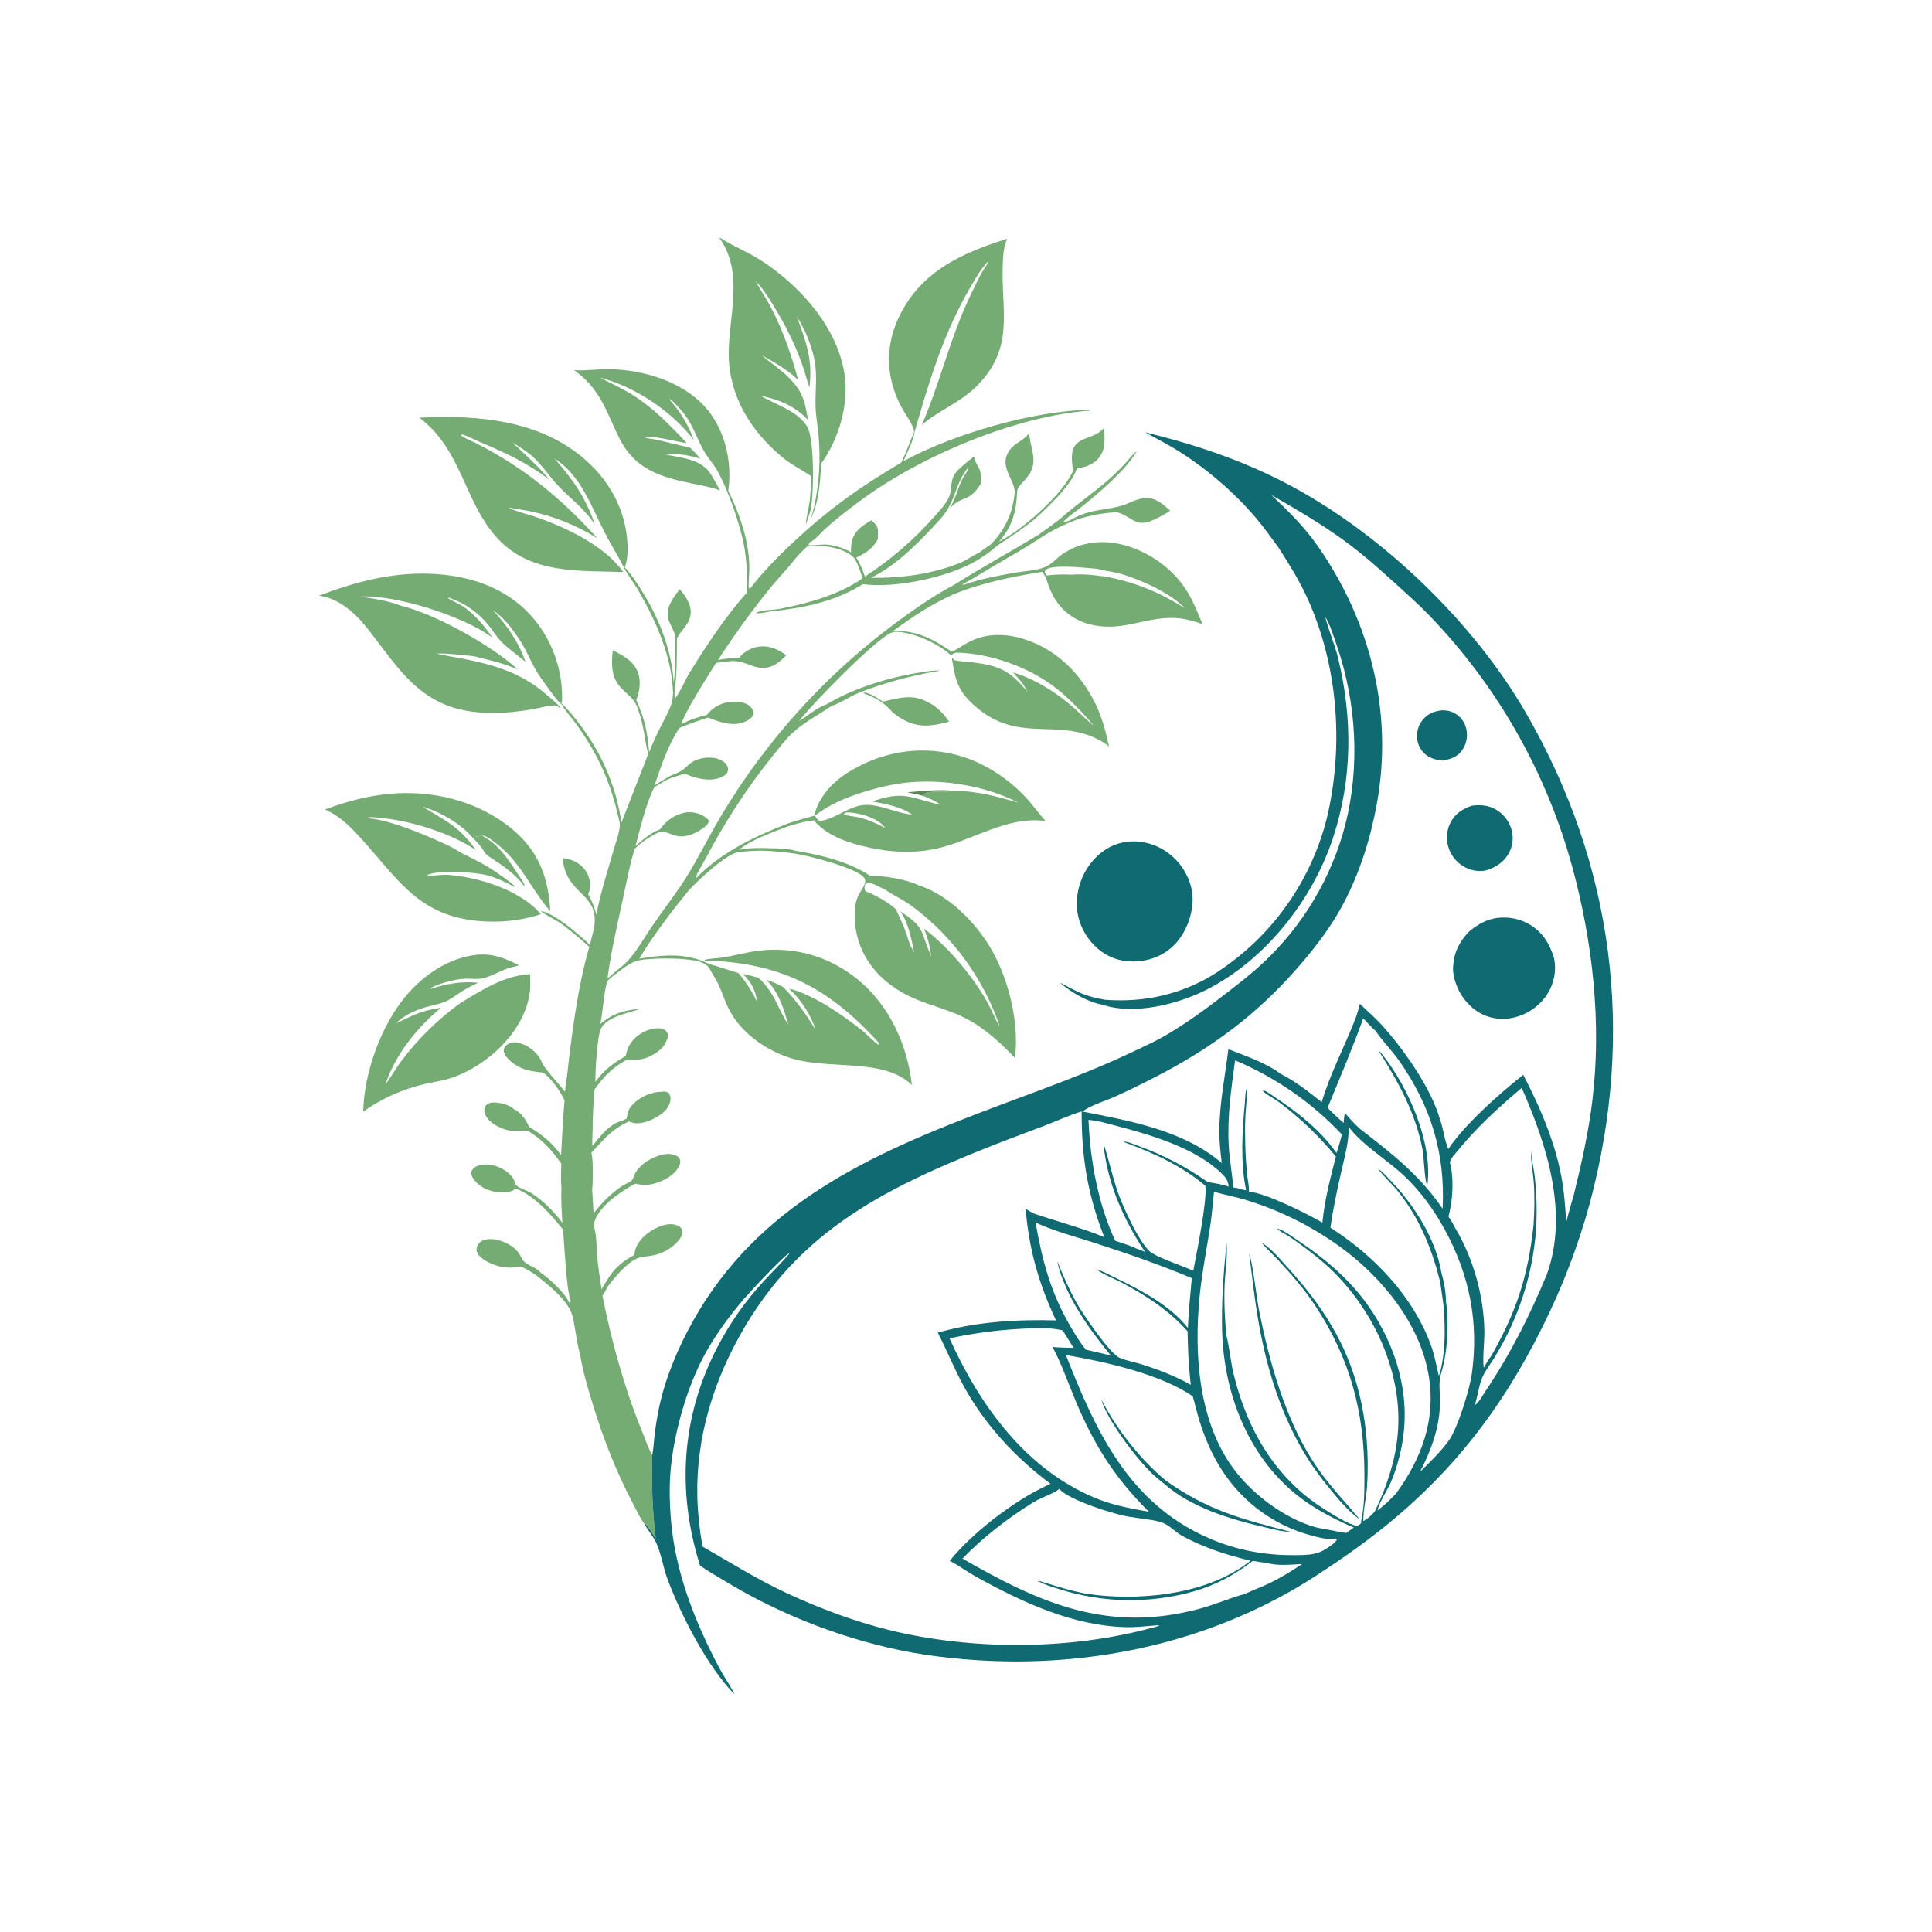
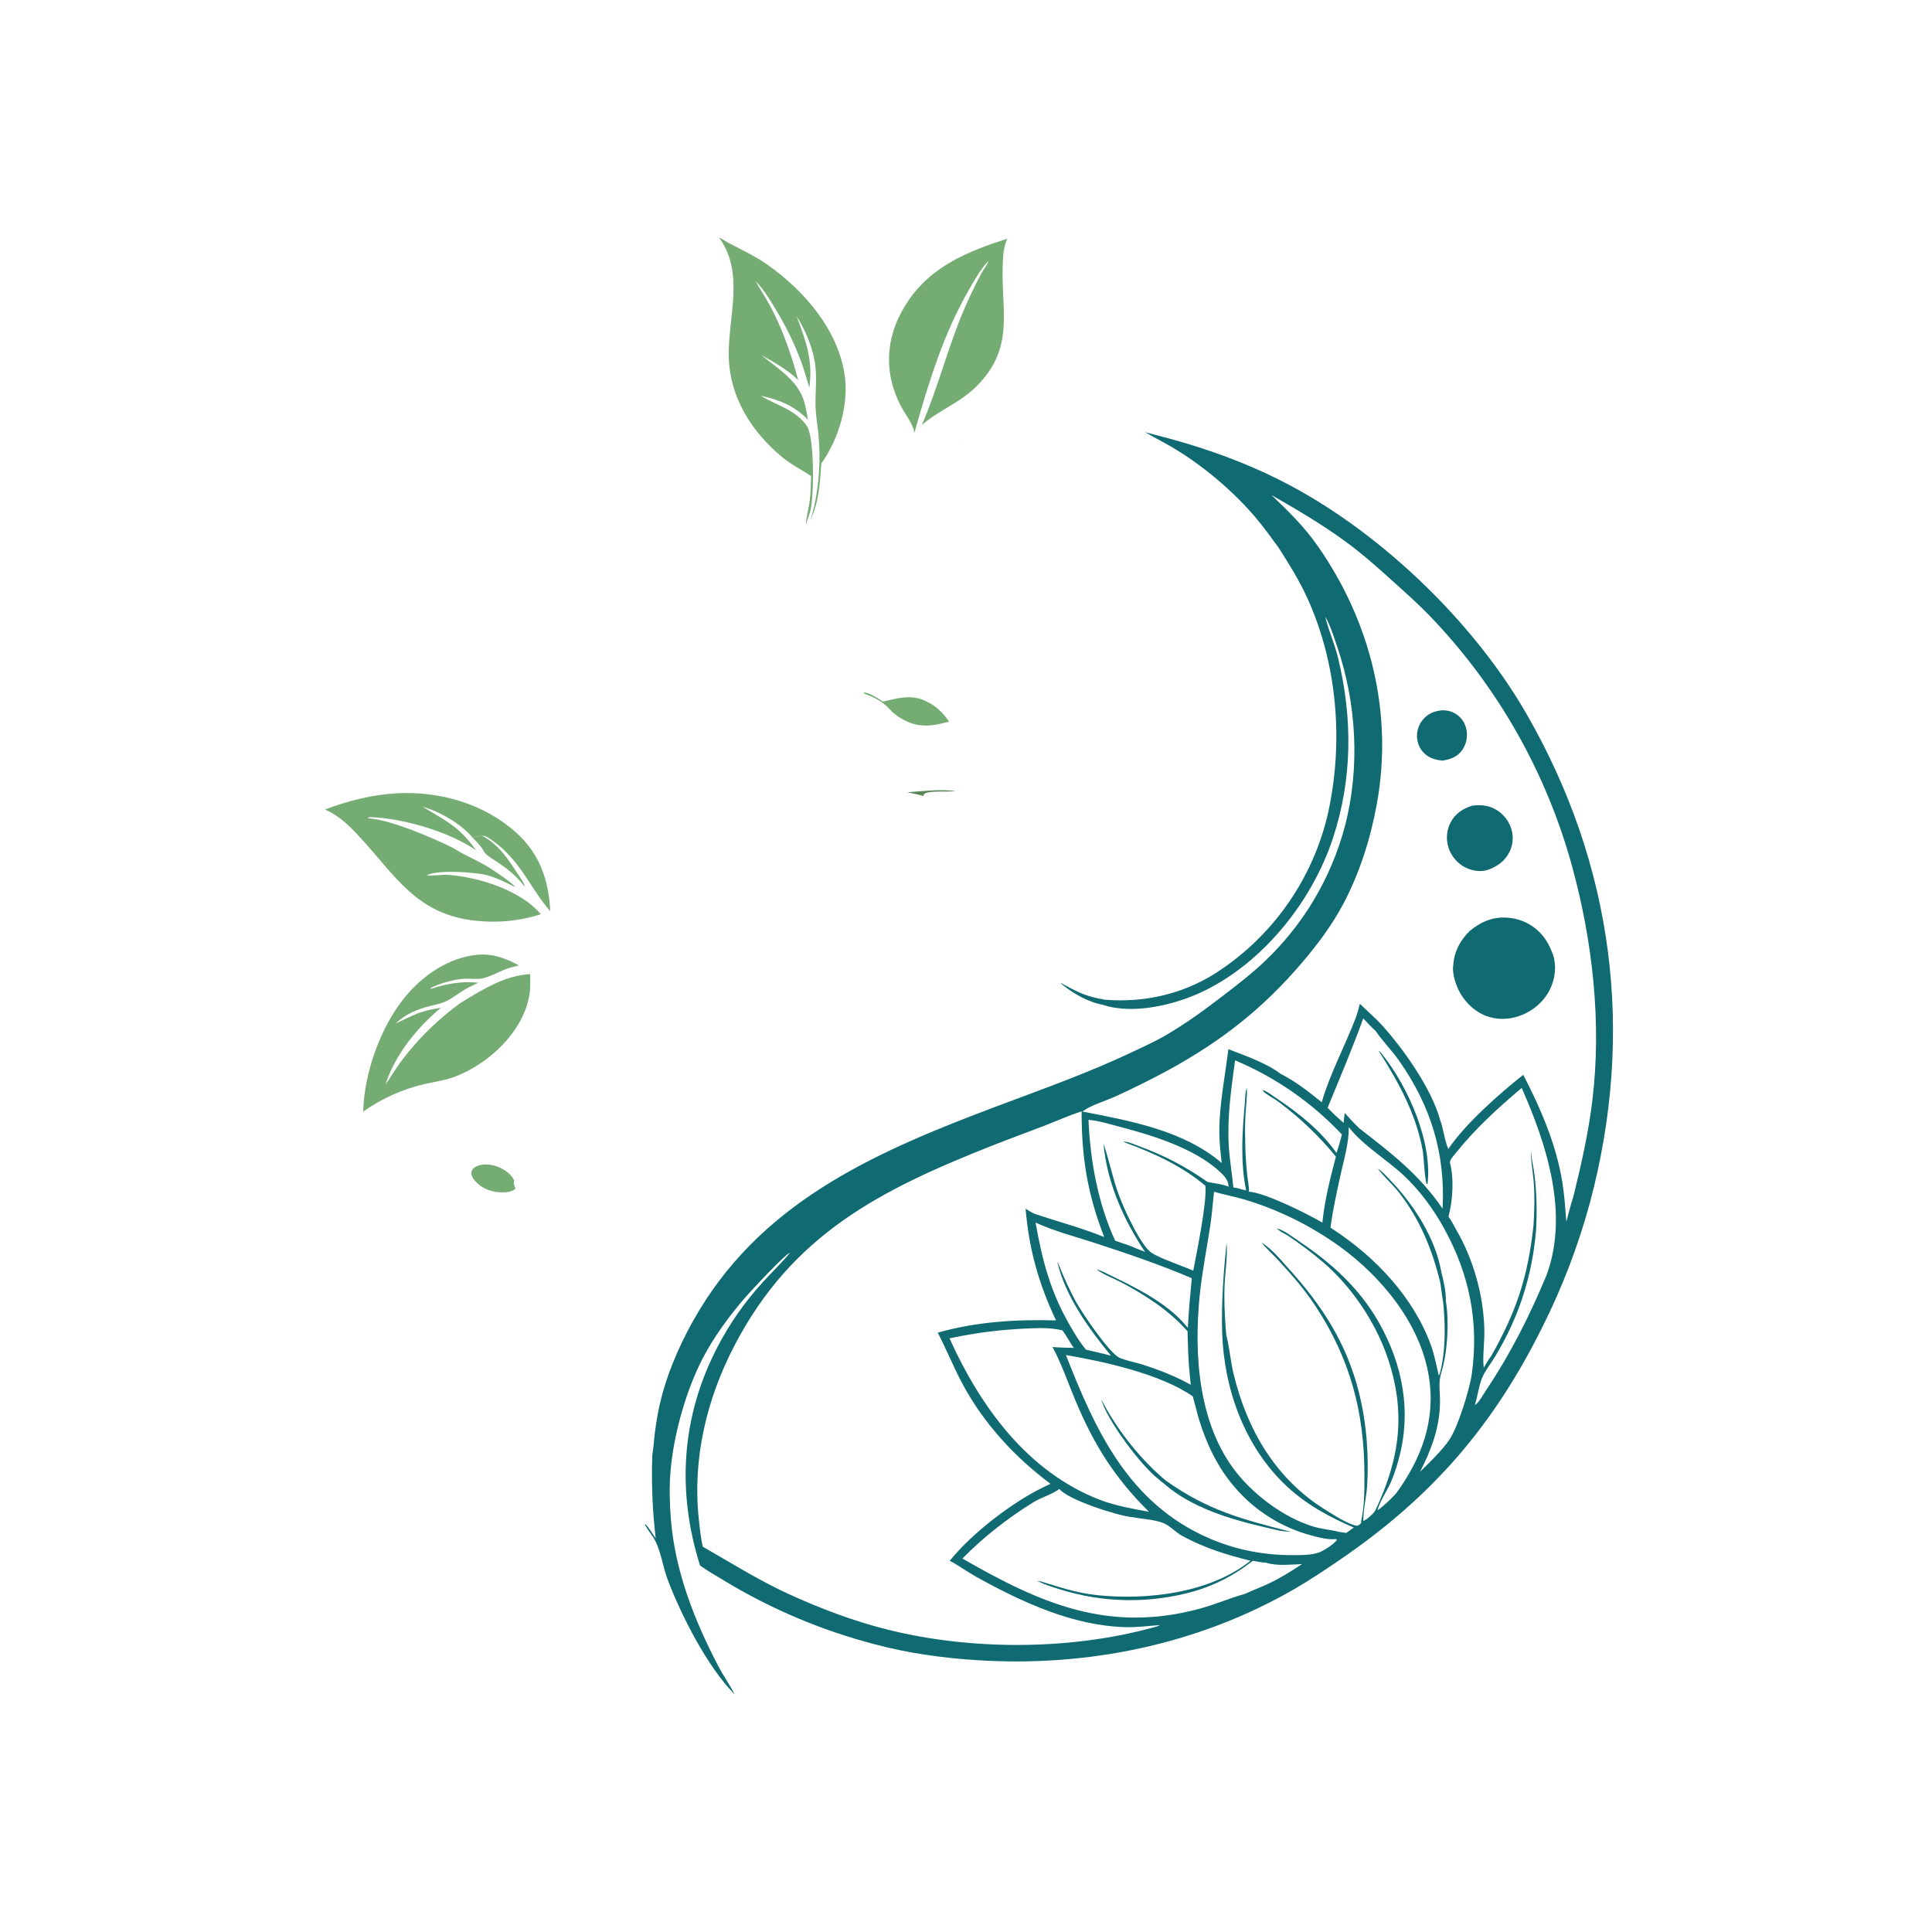
<svg xmlns="http://www.w3.org/2000/svg" version="1.1" id="Layer_1" x="0px" y="0px" viewBox="0 0 7500 7500" style="enable-background:new 0 0 7500 7500;" xml:space="preserve">
  <rect style="fill:#FFFFFF;" width="7500" height="7500" />
  <g>
    <path style="fill:#75AC74;" d="M1836.032,3253.13c12.128,12.093,24.661,25.253,34.678,39.167c5.67,7.87,8.985,17.034,16.298,23.688   c12.514,11.387,28.854,20.468,42.874,29.963c41.522,28.124,74.011,53.337,104.525,93.222l2.871,0.38   c-5.925-17.728-19.174-34.458-29.411-50.187c-36.451-56.035-74.77-113.89-136.505-144.826c-6.4,1.643-11.672,2.432-18.279,2.752   C1845.533,3247.662,1842.278,3249.031,1836.032,3253.13z" />
    <path style="fill:#75AC74;" d="M3684.347,2801.417c-65.299,17.733-118.617,25.74-180.358-9.193   c-15.835-9.015-35.348-21.766-46.972-35.763l-6.524-6.702c-25.206-26.274-55.276-42.406-89.319-54.801   c-5.219-1.898-5.457-2.017-9.608-6.346c19.928-2.847,59.368,24.079,76.093,34.933c60.139-13.582,113.873-30.603,172.41,1.364   C3634.35,2740.27,3663.826,2770.458,3684.347,2801.417z" />
    <path style="fill:#0B5D70;" d="M3725.863,1716.187c-0.178,1.127-1.067,2.254-2.373,3.499L3725.863,1716.187z" />
    <path style="fill:#0B5D70;" d="M3723.49,1719.687l-0.949,1.364h-0.771C3722.423,1720.635,3722.957,1720.161,3723.49,1719.687z" />
-     <path style="fill:#0F6A72;" d="M4575.104,3649.353c-36.535,46.676-89.319,74.669-147.916,81.49   c-57.945,6.702-113.28-6.346-159.125-42.939c-47.922-38.254-80.956-96.139-86.769-157.464   c-6.228-65.181,15.301-133.979,56.936-184.272c37.187-44.6,85.108-73.78,143.705-79.058c58.419-5.279,118.558,14.649,163.336,52.31   c22.419,18.86,42.999,42.405,56.284,68.679c3.381,5.99,6.524,12.04,9.371,18.326c2.847,6.227,5.397,12.633,7.591,19.098   c2.254,6.524,4.151,13.107,5.753,19.809c1.542,6.643,2.847,13.404,3.796,20.224   C4636.014,3528.008,4613.714,3600.008,4575.104,3649.353z" />
    <g>
-       <path style="fill:#75AC74;" d="M4608.198,2295.455c-55.632-89.971-152.958-158.235-255.739-182.315    c-72.771-17.022-151.89-9.549-216.121,30.307l-3.024,1.72c-26.333,15.301-47.15,43.295-74.314,55.216    c-32.798,14.471-78.88,15.954-114.466,22.063c-68.798,11.862-137.715,24.495-203.666,48.04l-5.041-2.194    c41.042-21.114,79.83-46.558,119.685-69.806c64.943-37.958,131.191-75.144,193.524-117.194    c43.77-26.926,87.006-47.684,134.927-65.595c49.404-15.183,96.496-24.316,148.153-27.282c30.484,2.728,56.758,30.9,85.82,39.262    c37.72,10.794,90.327-25.088,122.294-42.939l0.652-4.271c-27.697-24.554-55.928-49.641-95.605-47.21    c-34.933,2.135-63.816,22.893-96.852,31.493c-61.266,15.954-108.831,13.048-169.623,41.398    c-16.666,8.896-33.509,19.749-52.785,21.173c20.402-23.012,50.412-41.457,74.433-61.029    c68.739-56.165,167.606-138.308,212.562-214.46c-16.903,11.624-31.078,32.264-45.252,47.388    c-19.097,20.817-39.203,40.567-60.257,59.368c-60.732,54.149-129.471,99.342-189.492,153.669    c-28.29,22.004-57.173,43.177-86.531,63.638c-108.95,66.011-221.34,127.158-328.926,195.244    c-70.577,36.593-138.901,84.278-203.428,130.716c-17.615,12.811-35.111,25.8-52.429,39.085    c-17.318,13.226-34.518,26.689-51.48,40.33c-16.962,13.7-33.806,27.579-50.412,41.694c-16.606,14.115-33.094,28.409-49.345,42.939    c-16.25,14.53-32.323,29.239-48.218,44.185c-15.895,14.886-31.612,30.01-47.091,45.371    c-15.539,15.302-30.841,30.841-45.905,46.557c-15.124,15.717-30.07,31.612-44.778,47.744    c-14.709,16.072-29.18,32.382-43.473,48.811c-14.293,16.488-28.35,33.154-42.228,49.938    c-13.878,16.844-27.519,33.806-40.982,51.006c-13.404,17.199-26.63,34.518-39.618,52.013    c-13.048,17.496-25.799,35.17-38.373,53.022c-12.514,17.792-24.85,35.823-36.949,53.971    c-12.099,18.148-23.902,36.415-35.585,54.861c-11.625,18.445-23.012,37.009-34.162,55.75    c-46.202,77.339-85.345,158.71-133.207,235.159c-40.923,65.417-89.734,126.979-133.267,190.796    c-30.129,44.185-57.411,94.004-93.352,133.682c-19.631,21.647-44.896,37.78-65.892,57.944c-3.973,3.499-8.066,6.88-12.099,10.26    l-1.661-2.017c13.344-99.105,35.941-197.142,57.174-294.823c14.768-68.027,27.519-138.841,48.218-205.386    c29.891-28.587,61.918-49.344,99.283-66.722c20.343-1.008,48.514,15.242,70.221,18.208c34.814,4.745,73.958-14.234,101.24-35.229    c9.489-7.295,14.886-12.751,16.488-24.791c-2.372-4.982-4.27-7.295-8.777-10.676c-22.004-16.784-51.836-25.681-79.177-21.707    c-36.297,5.219-73.305,28.29-95.012,57.885c-2.55,3.559-3.915,6.05-7.71,8.422c-0.712,0.474-1.483,0.712-2.254,1.127    c-36,13.878-62.63,38.551-91.454,63.282c16.844-62.927,43.236-174.545,74.076-229.465l48.752-28.706    c22.004-9.489,45.015-15.954,67.968-22.834c7.176,2.906,14.471,5.694,21.766,8.362c38.491,14.057,87.48,22.36,125.556,3.084    c9.252-4.626,18.504-12.633,20.758-23.189c1.661-8.066-0.533-14.827-4.567-21.707c-8.778-14.945-28.883-23.664-45.074-26.926    c-30.129-6.05-70.103,0-94.894,19.097c-12.336,9.549-23.071,21.767-36.356,30.07c-17.911,11.15-39.025,15.657-57.114,27.697    l-47.091,29.239c25.562-74.611,52.904-157.524,96.614-223.357c36.475-15.479,73.483-27.994,111.144-40.271    c24.495,9.015,48.93,18.919,74.788,22.952c30.425,4.685,61.978,1.602,87.006-17.555c9.905-7.591,14.353-12.692,16.132-25.147    c-3.44-10.379-7.948-18.741-16.606-25.799c-19.513-15.954-52.073-17.615-76.33-15.064c-36.712,3.914-67.731,22.241-90.209,50.887    c-35.822,8.125-64.765,17.793-97.385,34.992c4.744-35.052,107.526-195.244,133.8-237.591c21.114-3.084,42.524-5.042,63.757-7.414    c5.1,0.297,10.201,0.712,15.361,1.068c35.111,2.431,65.002,25.74,101.477,25.74c40.033,0.059,66.07-21.944,92.166-49.226    c-31.375-21.885-62.274-37.602-101.774-33.747c-32.145,3.144-60.85,18.327-80.956,43.533c-13.404,0.237-26.452,0.356-39.737,2.432    c-14.175,1.246-28.291,3.915-42.347,6.109c62.689-96.91,130.301-190.262,202.836-279.996c30.9-37.958,65.951-72.594,95.487-111.56    c15.124-16.962,30.188-33.154,47.032-48.396c22.893-1.364,45.371-3.559,68.264-1.186c38.788,3.974,91.751,17.259,117.135,48.752    c14.115,24.969,21.826,48.158,29.951,75.5c-88.073,62.748-215.35,98.689-320.86,118.439c-29.18,5.516-67.197,3.144-93.648,15.895    c0.889,0.296,1.779,0.712,2.728,0.89c14.294,2.906,41.398-5.1,57.174-6.821c128.403-13.641,245.36-37.364,356.386-105.866    c126.683,18.563,357.987-30.307,463.2-105.451c22.478-13.522,42.109-30.426,62.333-47.091    c48.87-31.255,95.487-62.986,140.739-99.283c53.141-48.989,140.146-128.818,164.107-196.312c23.13-4.686,43.295-8.956,63.342-22.3    c20.165-11.743,32.976-32.145,39.974-54.03c6.406-27.282,3.915-54.564,2.432-82.32c-0.593,0.712-1.245,1.423-1.898,2.135    c-46.498,52.666-129.293,23.308-122.947,124.904c1.008,14.056,2.194,28.112,3.559,42.168    c-31.196,65.002-96.733,128.344-150.407,176.384c-42.761,36.179-86.828,70.518-136.528,96.792    c52.666-61.088,67.256-116.719,70.696-195.659c1.127-20.936,32.086-41.872,42.762-61.088c6.346-3.796,9.43-14.234,12.099-20.758    c22.122-46.201-6.702-96.969-8.007-144.594c-20.461,29.536-55.038,37.483-75.737,65.951    c-13.641,19.691-19.394,37.365-15.065,61.266c6.168,33.865,30.604,64.765,34.577,97.622    c-5.575,81.253-36.594,151.059-94.479,208.648c-14.946,10.32-31.137,20.283-44.778,32.205    c-24.435,9.667-45.905,27.045-70.399,37.127c-109.188,45.134-231.126,60.792-348.616,59.368    c91.691-45.371,167.547-119.151,236.879-193.109c23.427-24.969,49.108-50.828,65.418-81.194    c31.374-58.359,30.722-97.681,75.796-154.617c-0.118,12.988-16.369,31.849-22.478,43.888    c-19.453,38.432-27.223,80.126-50.827,116.542c3.38-3.499,6.821-6.821,10.201-10.201c38.847-38.432,70.756-16.844,111.797-87.777    c1.839-27.46,1.067-45.786-13.107-69.865l-1.898-3.322c-5.694-10.201-9.015-18.563-10.972-30.069    c-6.287,0-53.022,41.872-61.325,49.819c-40.152,38.314-18.326,73.305-40.033,113.576c-14.056,26.036-35.644,48.752-55.335,70.696    c-19.513,22.181-39.796,43.651-60.791,64.409c-21.055,20.758-42.702,40.804-65.121,60.08    c-22.359,19.275-45.371,37.78-69.035,55.454c-23.665,17.733-47.862,34.636-72.653,50.649    c-8.896-25.918-18.267-50.353-33.688-73.187c36.594-17.733,63.52-34.636,83.685-71.289c0.474-11.98,1.72-24.85,0.474-36.771    c-1.839-17.496-13.404-26.333-25.799-37.068c-17.199,10.438-35.466,21.114-49.582,35.526    c-25.858,26.392-29.299,53.437-29.239,88.607c-28.231-16.725-61.622-27.104-94.241-30.129    c-14.234-1.305-64.587,5.516-70.755,1.957l4.211-10.083c19.572-7.354,45.964-39.322,62.096-54.089    c40.686-37.127,85.048-70.518,129.115-103.553c233.557-174.902,605.067-332.484,897.696-354.192v-2.728    c-215.528,1.839-534.786,94.894-723.625,198.981c13.048-34.162,36.831-75.619,42.109-111.026l-1.66-1.661    c-16.903,38.906-30.959,80.007-49.108,118.143c-163.455,95.843-292.866,188.72-430.344,319.496    c-42.821,39.44-120.219,118.38-153.076,165.827l-6.88,4.982c-5.219-10.676-1.661-28.943-1.898-41.22    c11.091-114.762-29.477-237.472-79.889-339.186c1.483-12.395,2.965-24.909,3.677-37.364    c5.812-101.062-25.029-212.503-93.649-288.359c-89.912-99.401-239.429-144.001-369.908-146.552    c-45.253-0.89-91.335,6.761-136.173,4.033c-0.889,0-1.779-0.119-2.728-0.178c98.452,69.332,122.531,153.135,171.876,256.332    c60.495,126.505,157.227,157.227,285.334,183.442c35.407,7.235,71.823,13.285,105.926,25.621l3.677,1.364    c-11.209-20.165-22.063-40.804-34.221-60.495c-39.144-63.342-112.568-63.816-177.985-79.355    c48.396-3.44,89.734,1.898,135.579,17.081c-11.802-15.776-25.977-29.298-39.796-43.177c-42.821-9.43-85.226-20.64-127.988-30.366    c-16.013-3.618-34.518-4.092-49.701-9.905c23.664-10.32,129.234,18.386,162.506,22.3l2.431,0.237    c-69.272-74.017-137.596-144.535-225.847-196.608c-36.119-21.351-74.313-37.839-111.144-57.589    c136.41,35.111,278.929,130.717,364.63,242.573c-20.936-55.513-45.193-98.215-82.914-143.764    c-3.084-3.677-12.277-11.803-10.616-16.073c14.946,11.031,27.341,25.266,39.796,38.966c47.803,52.785,58.241,99.283,90.09,158.769    c14.886,27.816,37.602,51.242,53.318,78.702c44.956,78.584,94.716,223.178,108.06,311.074c5.99,39.796,8.719,79.83,8.244,120.1    l-1.72,45.43c-82.736,94.301-152.008,198.625-218.197,304.847c-20.995,33.688-36.653,76.508-60.792,107.171l-0.356-25.681    c8.837-69.925,9.49-137.655,9.074-207.995c12.87-33.984,50.768-53.2,53.674-100.884c2.076-33.332-21.232-67.493-42.524-91.454    c-24.317,29.773-55.157,71.645-45.252,112.39c3.321,13.641,11.031,27.341,16.844,40.152c4.448,9.667,11.091,21.054,11.387,31.789    c0.059,1.898,0,3.855,0,5.812c-3.618,58.004,1.957,114.11-6.406,172.232c-7.829-131.25-60.791-259.535-131.665-368.959    c-17.615-27.282-35.407-55.098-58.36-78.288c10.913-28.112,11.743-62.037,10.379-91.869    c-5.753-125.141-65.18-237.412-157.524-320.741c-177.511-160.252-422.515-180.239-649.726-168.674    c167.488,127.87,172.707,328.214,303.66,469.132c128.522,138.426,314.692,124.311,487.221,129.768    c-73.78-104.68-230.118-177.214-349.743-216.951c-16.013-5.338-84.93-24.316-94.063-31.671c5.516-0.534,3.381-0.712,8.6,0.356    c24.02,4.804,48.336,7.058,72.297,12.099c11.624,2.432,23.189,5.1,34.696,8.007c11.506,2.965,22.952,6.109,34.34,9.549    c11.387,3.44,22.715,7.117,33.925,11.091c11.209,3.914,22.3,8.066,33.332,12.514s21.944,9.074,32.798,13.997    c10.794,4.923,21.529,10.082,32.086,15.42c10.616,5.397,21.114,11.032,31.433,16.844c10.32,5.872,20.58,11.921,30.663,18.208    c-109.068-120.396-228.753-226.855-367.714-311.548c-33.272-20.283-69.51-40.211-104.146-57.944    c-18.089-9.252-42.406-17.674-58.123-30.069c-0.593-0.475-1.186-1.068-1.779-1.602l-0.83,0.059l0.059-0.771    c0.237,0.237,0.534,0.475,0.771,0.712l4.685-0.475l1.364-2.372c23.724,7.829,47.447,20.995,70.696,30.781    c103.256,43.473,177.57,78.703,268.312,145.306c-44.837-53.793-94.301-97.148-144.891-144.832    c28.29,17.852,55.869,33.984,80.897,56.581c35.585,32.026,60.673,71.467,92.699,106.459    c50.294,54.979,105.629,91.217,147.56,156.338c-35.763-105.51-84.574-174.071-157.287-257.103    c103.079,66.01,142.104,184.094,195.007,286.876c23.842,46.438,51.717,90.683,75.5,137.477c0.356,0.712,0.712,1.423,1.067,2.194    c15.717,30.247,38.017,57.292,55.039,86.946c69.035,119.981,131.31,259.416,134.097,400.096    c-1.246,12.277-1.957,26.037-5.753,37.78c-10.083,31.374-28.053,61.8-42.821,91.217c-16.25,32.026-31.018,64.706-44.244,98.096    c-4.745-55.869-12.633-111.678-34.28-163.811c-4.923-13.107-9.549-26.214-15.717-38.788c13.7-34.874,19.869-75.975,4.804-111.56    c-17.792-41.872-57.648-62.452-96.198-81.312c-4.389,48.93-7.592,99.817,27.282,139.731    c32.323,37.127,60.376,45.964,74.373,99.698c19.631,54.149,22.003,108.357,36.119,162.98l-103.79,266.533    c-20.758-143.171-78.169-273.235-166.539-387.641c-20.283-26.274-41.219-52.725-65.833-75.144l-2.965-3.736l4.567-1.068    c0.356-7.769,0.474-15.479,0.415-23.249c-0.059-7.71-0.297-15.421-0.771-23.19c-0.415-7.71-1.067-15.42-1.898-23.13    c-0.771-7.651-1.779-15.361-2.965-23.012c-1.186-7.651-2.55-15.242-4.152-22.834c-1.542-7.532-3.262-15.124-5.219-22.597    c-1.898-7.473-4.033-14.946-6.346-22.3c-2.254-7.414-4.745-14.768-7.354-22.003c-2.669-7.295-5.516-14.471-8.481-21.588    c-3.025-7.177-6.168-14.234-9.549-21.173c-3.321-6.998-6.821-13.878-10.498-20.699c-3.677-6.821-7.532-13.522-11.565-20.165    c-3.974-6.583-8.125-13.107-12.455-19.512c-4.329-6.465-8.837-12.751-13.463-18.919c-4.626-6.227-9.43-12.277-14.353-18.267    c-4.923-5.99-9.964-11.802-15.183-17.555c-102.189-110.255-245.419-153.965-392.208-158.592    c-150.288-4.685-288.181,32.205-427.259,85.227c81.015,10.438,145.899,72.831,193.998,134.749    c115.355,148.509,196.905,288.596,401.698,315.641c77.813,10.32,156.634,3.559,233.617-9.667    c27.46-4.686,57.885-14.175,85.405-14.827c9.193-0.178,15.005,6.168,21.766,11.624l1.186-2.55    c-15.835-19.868-39.322-37.542-58.716-54.268c-96.91-83.447-205.445-113.813-328.154-137.774    c-30.959-5.99-63.52-10.083-93.945-18.267c49.226-1.364,94.834,6.05,143.468,10.083c65.655,16.369,107.823,25.147,171.343,51.539    c-102.782-93.53-319.081-215.172-453.889-247.317c-47.743-19.334-107.289-27.875-158.176-35.348    c135.995-9.074,403.655,76.449,513.732,159.184c-30.307-44.659-70.518-92.462-115.948-122.354    c-18.208-11.98-39.677-19.275-57.411-31.67c4.211-2.076,5.456-0.534,9.905,0.949c7.354,2.61,14.59,5.397,21.707,8.481    c7.176,3.143,14.175,6.465,21.055,10.023c6.939,3.559,13.7,7.414,20.343,11.447c6.583,4.093,13.107,8.363,19.394,12.87    c6.346,4.508,12.514,9.252,18.505,14.234c5.99,4.923,11.802,10.083,17.437,15.42c5.634,5.397,11.091,10.913,16.31,16.666    c5.219,5.753,10.26,11.684,15.064,17.792c15.717,19.987,29.595,42.406,47.151,60.792c28.053,29.298,63.757,52.429,94.3,79.236    c-24.791-75.203-71.645-142.222-125.497-199.574c42.702,27.875,73.898,70.459,101.892,112.449    c27.045,40.567,43.948,84.871,68.383,126.565c8.185,13.997,84.515,123.599,95.843,125.319    c13.997,26.274,34.992,47.15,52.547,70.992c23.012,31.374,44.719,64.646,64.35,98.215    c47.684,81.431,79.948,166.479,100.825,258.467c2.906,12.929,9.43,31.256,8.363,44.303c-2.432,30.485-16.429,65.833-24.791,95.606    c-23.19,82.202-51.006,165.768-66.248,249.808c-7.177-29.476-17.615-54.386-32.027-80.956    c10.794-20.224,9.608-41.516,3.084-63.223c-8.54-28.587-28.765-49.641-54.979-63.045c-15.064-7.71-31.256-10.438-47.684-13.582    c13.878,140.621,127.691,132.318,125.26,245.775c-0.653,30.722-12.929,62.037-18.979,92.047    c-33.094-33.569-143.349-128.641-189.906-130.894c22.775,18.148,49.997,29.002,73.839,45.312    c40.211,27.638,77.042,61.147,113.932,92.937c-44.363,149.814-69.035,343.753-86.413,500.209    c-3.44,20.758-6.168,41.338-8.125,62.274c-21.809-29.631-77.958-86.44-88.991-112.8c-0.001-0.023-0.003-0.046-0.004-0.07    c-12.467-31.072-38.26-55.567-68.614-69.273c-16.648-7.515-38.242-13.451-56.13-6.785c-9.198,3.428-19.524,11.714-22.792,21.274    c-3.422,10.035,1.156,20.705,6.897,28.848c21.997,31.214,62.583,52.394,99.615,58.479l1.72-4.193    c1.835-0.392,3.594-0.548,5.321-0.587c-1.721,0.041-3.475,0.198-5.307,0.593l-1.72,4.211c14.709,2.313,29.299,4.745,44.244,5.575    c31.789,20.521,68.62,74.195,84.04,108.417c-6.287,70.518-9.608,141.569-13.285,212.266    c-34.695-47.329-73.424-79.83-123.955-109.425c-13.107-28.883-30.9-56.402-60.969-69.984c0.89,1.246,1.779,2.491,2.728,3.737    c4.256,5.664,9.944,11.099,15.954,16.603c-6.012-5.498-11.706-10.928-15.973-16.591c-0.931-1.24-1.815-2.515-2.722-3.766    c-13.736-15.136-51.569-24.008-71.461-24.999c-11.465-0.57-24.91,1.453-33.551,9.732c-6.803,6.524-9.074,15.901-7.87,24.987    c2.699,20.295,19.263,37.483,35.377,48.604c10.379,7.165,20.847,12.188,32.608,16.595c6.554-4.158,64.279,9.305,81.247,6.156    c2.22-0.412,4.15-0.95,5.894-1.633c-1.741,0.688-3.665,1.231-5.875,1.651c-16.962,3.144-74.729-10.32-81.253-6.168    c32.323,15.064,65.18,11.802,99.698,9.904c55.75,31.967,94.36,75.856,130.954,128.107c-0.475,29.595-2.788,60.495,0.356,89.912    c-2.017,46.261,1.186,93.174,3.677,139.375c-33.51-44.244-74.254-86.413-121.583-116.067    c-14.946-9.371-47.625-18.267-58.241-30.603c-2.847-3.322-5.456-13.642-7.235-18.148c-4.033,11.328,0.771,20.58,5.16,31.374    c71.941,26.214,138.011,101.536,184.331,159.718c5.931,59.842,12.336,231.244,30.425,278.039l-6.168,6.998    c-13.404-36.771-79.414-96.851-111.678-118.321c-20.51-26.082-60.036-25.269-74.23-58.311l0.003-0.025    c-13.285-29.678-40.223-49.386-70.05-61.028c-23.628-9.223-54.416-15.313-78.786-5.166c-10.533,4.382-19.625,12.721-23.201,23.812    c-2.865,8.89-2.716,17.099,1.738,25.479c13.629,25.675,57.239,44.44,84.544,51.379c27.644,7.022,53.983,5.872,81.816,0.741    l-4.063-2.687c3.736-9.887,6.15-18.866,7.591-29.358l0.19-1.471l-0.164,1.477c-1.483,10.498-3.855,19.453-7.592,29.358    l4.033,2.669c22.478,7.235,42.465,21.292,62.096,34.162c44.778,35.526,113.695,90.09,135.401,143.408    c7.948,19.394,10.676,41.101,14.294,61.622c5.872,33.509,10.438,69.154,20.283,101.714    c9.549,61.978,27.994,124.311,46.202,184.213c42.05,138.427,91.928,267.779,159.54,396.004    c13.76,26.096,27.994,58.063,46.142,81.253l2.372-2.017c14.827,16.31,26.867,36.89,39.381,55.157    c-6.346-53.793-10.676-107.764-12.87-161.854c-2.194-54.149-2.372-108.238-0.415-162.387    c-16.547-25.502-27.579-61.503-39.144-89.793c-70.043-171.64-118.083-346.66-154.499-528.084    c7.117-11.506,14.531-22.834,20.225-35.17c25.384-34.518,82.32-103.494,125.556-113.458c24.672-5.694,47.981-4.923,72.297-14.116    l3.321-1.305c-13.489-3.055-35.665,1.822-58.332,4.711c22.657-2.896,44.838-7.78,58.36-4.717    c30.882-9.377,69.35-36.884,84.378-66.17c3.837-7.479,6.257-16.061,3.766-24.424c-2.663-8.949-10.942-15.094-19.216-18.504    c-25.022-10.319-54.677-2.325-78.115,8.57c-35.17,16.339-70.014,44.244-83.364,81.686c-2.87,8.04-4.014,16.096-4.833,24.544    c-0.01-0.001-0.02-0.001-0.029-0.002c-43.651,21.529-83.981,57.173-107.29,100.409c-7.473,10.438-13.76,21.944-20.343,32.917    c-6.109-42.406-12.692-84.989-16.962-127.691c-3.262-32.976-0.949-76.271-10.379-107.29c-0.593-9.904-2.194-21.529,1.186-31.137    c21.114-60.554,103.256-114.999,156.93-143.823c36.238,7.295,62.452,5.99,96.97-8.362c-0.956-0.24-1.946-0.346-2.925-0.496    c0.984,0.149,1.98,0.255,2.941,0.496c25.58-9.638,52.097-26.915,67.553-49.778c6.506-9.626,13.321-22.899,9.578-34.826    c-2.396-7.639-8.345-12.876-15.355-16.256c-22.49-10.86-50.258-6.139-72.718,2.105c-36.552,13.422-72.458,36.985-89.165,73.092    c1.531,10.337,2.803,17.289,8.949,23.697c-6.161-6.391-7.422-13.339-8.971-23.715c-2.669,7.058-4.33,15.599-9.905,20.758    c-11.031,10.142-28.29,15.42-40.864,24.139c-42.465,29.417-75.441,63.104-107.23,103.494c-3.558-29.833-2.61-60.021-6.228-89.734    c3.796-24.258,4.864-122.414-2.847-145.247c54.564-56.106,71.645-84.871,145.484-121.464c5.694,2.432,11.447,4.863,17.496,6.168    c29.108,6.046,67.105-8.174,91.601-23.705c0.011,0,0.023-0.001,0.035-0.001c12.301-6.85,23.907-15.396,33.498-25.764    c10.646-11.512,21.671-33.485,19.073-49.624c-0.978-6.067-3.961-14.987-9.329-18.569c-7.372-4.923-18.997-4.917-27.43-3.173    c-0.025,0.01-0.051,0.018-0.075,0.027c-37.993,0.092-81.002,20.006-107.551,46.732c-12.039,12.158-19.809,24.495-22.834,41.279    l-3.143,16.132c-13.226,7.532-27.994,10.438-41.457,17.259c-37.365,18.919-65.714,57.648-91.513,89.319    c-1.008-20.936,0.534-42.643,1.067-63.638c0.356-52.073,2.788-104.086,7.354-155.981c36.594-51.302,69.035-84.693,124.667-115.415    c34.691,1.127,65.351,1.007,96.543-16.66l0.021,0.012c20.936-10.842,45.425-28.219,54.902-50.602    c0.76-12.46,2.811-25.228-1.423-37.165c4.239,11.94,2.189,24.72,1.43,37.159c5.753-10.735,10.854-21.588,7.71-34.103    c-1.957-7.71-6.821-12.336-13.522-16.072c-18.267-10.26-49.226-3.262-67.375,3.855c-31.256,12.218-60.851,37.483-73.424,69.273    c-3.736,9.43-6.109,19.69-8.541,29.595c-48.752,28.112-84.693,54.445-117.668,100.647c-1.067-37.009,7.295-177.215,21.173-205.801    c23.842-48.989,106.518-60.613,153.313-77.813c-60.554,4.27-109.365,18.03-155.448,58.953    c11.565-54.861,11.921-112.508,26.985-166.657l21.588-19.275c26.274-19.631,55.691-44.837,86.116-57.174    c33.925-13.76,151-12.87,188.186-8.837c34.518,3.736,76.686,5.041,99.698,33.687c10.972,21.707,25.325,41.694,35.704,63.638    c15.124,31.968,25.206,66.366,41.516,97.859c46.854,90.564,139.257,155.923,234.387,187.356    c151.593,50.116,363.444-2.55,475.478,105.984c-17.021-155.448-87.896-310.718-211.317-410.534    c-108.832-87.955-240.438-126.861-379.457-111.204c-48.396,5.456-94.182,18.801-141.866,26.57    c-23.368,3.796-49.582,3.262-72.179,9.43l1.305,2.432c272.76,7.414,460.295,92.106,647.71,290.138    c9.549,9.905,18.86,20.106,27.935,30.485l-1.957,5.694c2.135,1.245,2.55,1.601,3.084,1.839c-0.712-0.119-1.364-0.356-2.017-0.653    c-17.2-9.312-44.66-40.389-62.274-54.208c-80.601-63.52-185.28-137.063-284.385-164.523c1.898,3.974,0.771,2.551,3.796,5.457    c43.355,41.219,80.244,98.156,97.919,155.329c-37.661-61.503-75.619-115.949-126.742-167.191    c-21.47-11.032-43.058-20.699-65.892-28.35c46.558,43.948,70.162,114.169,86.116,174.368    c-44.837-68.383-47.625-116.008-114.406-181.129c-19.335-5.694-38.966-10.023-58.597-14.649l0.889,3.855    c30.9,29.239,45.964,63.816,52.251,105.332c-21.114-41.694-42.939-78.643-74.136-113.576    c-37.483-10.26-73.661-24.494-111.56-34.162c-88.844-45.016-177.511-36.475-272.76-21.292    c56.699-92.937,123.481-180.417,192.101-264.932c39.262-41.397,133.8-131.25,187.237-147.5    c19.928-2.906,39.915-4.864,60.021-5.872c20.046-1.008,40.152-1.008,60.198-0.059c36,2.254,71.823,5.931,107.467,11.031    c52.073,8.066,234.506,54.624,264.813,91.869c5.042,6.228,6.702,12.514,4.923,20.343c-2.432,10.438-9.252,21.054-14.649,30.128    c-17.971,27.698-25.325,55.098-25.859,87.718c-2.491,158.828,94.953,274.54,236.049,333.967    c63.816,26.926,132.436,42.583,194.117,74.492c74.847,38.729,134.393,94.123,192.397,154.084    c15.242-127.039-18.089-276.971-75.441-391.259c-58.063-115.593-171.876-237.176-297.255-278.277    c-48.158-23.545-136.113-38.372-189.906-37.424c-80.779-54.149-193.465-81.668-288.359-96.673    c-29.536-9.43-69.688-9.964-100.825-10.142c-39.203-1.897-80.897-2.135-119.447,6.465c43.414-38.729,137.477-70.993,192.634-92.64    c32.264-9.667,63.875-18.386,97.385-22.181c46.913,54.149,113.635,80.185,181.663,97.919    c95.902,25.087,199.633,33.45,297.077,11.447c139.968-31.671,272.464-127.454,421.032-106.578    c-25.977-28.883-48.218-61.088-74.729-89.734c-74.729-80.778-174.783-144.417-282.25-169.919    c-142.281-33.806-285.808-6.465-409.408,70.637c-61.444,38.373-115.058,96.08-131.428,168.14    c-35.526,10.794-71.17,18.623-106.044,31.671c-129.233,50.59-257.637,111.915-354.962,212.978    c5.931-24.376,25.147-51.658,37.127-74.314c75.677-143.408,161.319-277.09,263.33-403.358    c23.368-28.883,47.032-60.792,74.076-86.294c45.193-42.524,103.138-72.534,154.381-107.112    c35.763-11.328,69.45-36.356,104.858-50.472c102.782-40.923,206.513-67.256,315.226-85.938c-23.902-2.491-48.456,2.491-72.06,6.05    c-121.405,18.504-262.204,60.732-367.892,124.37c-34.636,10.557-74.729,46.024-106.756,64.765    c48.218-63.875,293.044-314.751,357.572-342.508c28.705-12.336,94.479,10.32,122.531,20.699c0.771,0.356,1.542,0.652,2.254,1.008    l3.736,1.72c33.45,15.242,73.305,36.119,99.994,61.681c0.83,0.83,1.661,1.66,2.491,2.55c7.77-4.923,15.361-10.972,24.909-10.676    c131.606,4.211,278.988,56.581,382.778,137.3c54.742,42.583,102.308,94.301,147.856,146.315    c-30.366-23.19-57.173-51.48-86.175-76.449c-64.765-55.572-145.069-105.866-227.567-130.064    c22.478,24.02,41.042,45.193,55.81,74.788c-68.739-82.32-108.238-101.003-215.231-114.347c-22.834-2.906-46.32-2.847-68.798-8.125    c-2.55-3.499-5.16-6.702-8.066-9.905c-0.771,3.974-0.593,6.583,0.059,10.676c14.115,88.963,27.045,126.09,98.63,185.992    c173.833,145.544,339.839,20.817,510.114,147.738c-12.87-58.122-27.4-114.644-54.149-168.199    c-57.232-114.94-147.975-206.276-272.167-246.961c-67.612-22.181-144.239-25.621-209.597,6.227    c-25.502,12.455-48.574,29.358-74.076,42.109c-34.874-24.02-69.45-45.134-108.832-61.088    c-40.626-14.946-74.729-20.936-117.965-21.055c78.05-56.047,145.01-101.892,233.498-141.154    c105.748-43.889,230.77-69.451,343.99-87.302l13.107,19.868c6.761,20.283,13.522,40.864,22.596,60.258    c50.175,107.171,158.058,144.891,270.388,129.649c62.808-8.54,122.591-29.18,186.526-30.841c46.913-1.186,85.76,8.6,129.53,24.139    C4650.011,2379.614,4632.811,2335.311,4608.198,2295.455z M3723.49,1719.687l2.373-3.499    C3725.685,1717.314,3724.796,1718.441,3723.49,1719.687l-0.949,1.364h-0.771    C3722.423,1720.635,3722.957,1720.161,3723.49,1719.687z M2104.515,4132.4c0.136,2.366,0.22,4.717,0.327,7.074    C2104.729,4137.115,2104.646,4134.763,2104.515,4132.4z M2075.078,4153.287c4.942,0.719,9.657,2.57,14.653,4.757l1.007,0.454    l-1.023-0.454C2084.713,4155.864,2080.009,4154.007,2075.078,4153.287z M2450.49,4351.508c-5.664-2.749-7.696-4.628-9.557-8.171    c1.871,3.539,3.917,5.431,9.573,8.147c23.656,11.354,48.685-2.263,72.406-10.531    C2499.188,4349.236,2474.141,4362.866,2450.49,4351.508z M2521.892,4253.696c-32.669,11.872-61.436,26.845-79.096,64.718    c-1.127,2.422-1.892,4.677-2.522,6.921c0.624-2.247,1.383-4.503,2.506-6.921    C2460.441,4280.526,2489.221,4265.551,2521.892,4253.696z M2525.634,4095.532c-2.728,0.712-5.397,1.424-8.066,2.373    c-6.56,2.381-13.065,4.206-19.566,5.639c6.51-1.437,13.025-3.268,19.594-5.657c2.622-0.955,5.332-1.631,8.019-2.378l1.791,1.001    L2525.634,4095.532z M2493.99,4104.321c1.248-0.245,2.497-0.438,3.746-0.71C2496.487,4103.884,2495.238,4104.077,2493.99,4104.321    z M2539.809,3997.258c17.437-2.55,28.942,1.365,42.583,11.862c0.001,0.004,0.002,0.008,0.004,0.012    c-13.671-10.539-25.159-14.4-42.571-11.862c-31.605,4.6-61.741,24.159-81.24,49.405    C2478.056,4021.418,2508.224,4001.881,2539.809,3997.258z M2439.102,4090.432c-0.97,5.955-1.585,12.214-1.992,19.155    c-0.008,0-0.016,0-0.023,0.001C2437.503,4102.65,2438.125,4096.391,2439.102,4090.432z M3364.614,3429.496    c18.682-6.405,47.091,13.641,64.231,20.462l4.804,1.839l2.254,1.542c33.687,23.13,71.407,40.152,104.502,64.409    c9.845,7.295,19.572,14.768,29.121,22.418c9.549,7.651,18.979,15.539,28.231,23.546c9.252,8.007,18.327,16.191,27.282,24.554    c8.956,8.362,17.733,16.903,26.393,25.621c8.599,8.719,17.081,17.555,25.324,26.57c8.303,9.015,16.429,18.208,24.376,27.52    c7.947,9.311,15.716,18.801,23.308,28.409c7.591,9.667,14.946,19.394,22.181,29.298c7.236,9.905,14.234,19.928,21.054,30.129    c6.88,10.142,13.523,20.402,19.928,30.84c6.465,10.438,12.692,20.936,18.742,31.612c6.049,10.676,11.921,21.41,17.555,32.323    c5.634,10.854,11.032,21.826,16.251,32.916c5.219,11.091,10.26,22.241,15.064,33.51c4.804,11.268,9.371,22.656,13.76,34.103    c4.329,11.447,8.481,22.952,12.455,34.577l-1.542-2.491c-18.86-30.662-31.255-65.18-49.226-96.436    c-59.249-103.256-149.161-210.308-244.233-282.25c15.124,34.933,23.96,69.925,28.112,107.823l-1.542-3.559    c-40.745-96.317-22.122-109.187-118.854-171.283c32.264,41.753,43.71,108.179,54.445,159.125    c-17.792-25.384-25.384-60.91-36.593-89.853c-10.201-26.274-22.241-51.539-34.162-77.101    c-22.715-23.071-86.828-59.427-118.321-69.807c-3.262-6.998-4.389-16.25-2.135-23.605    C3358.624,3432.224,3360.581,3430.919,3364.614,3429.496z M3432.404,3212.427c-31.79-17.496-67.078-32.323-102.664-40.033    c-16.903-3.677-37.957-4.448-53.555-11.209l1.779-0.119l-2.847-1.839l11.447-5.397c9.312-0.059,18.564,0.415,27.816,1.839    c40.626,6.346,95.665,22.774,120.871,57.351L3432.404,3212.427z M3348.126,3075.898c54.979-17.2,114.288-31.789,171.58-37.839    c140.265-14.768,307.753,12.336,433.902,78.287c-77.22-23.19-164.285-46.617-245.123-45.668    c-22.241,5.279-113.873-4.211-122.354,14.293c-0.712,1.602-1.186,3.321-1.779,4.982c24.02,9.905,47.565,19.75,68.798,34.933    c-119.21-27.638-144.002-56.996-267.66-13.463c47.328,8.125,115.889,21.233,154.974,50.887    c-59.309-5.397-116.008-36.831-174.901-37.78c-65.951-1.068-120.159,55.75-184.153,62.63    c-8.185-3.974-13.107-13.523-18.267-20.758C3217.054,3124.768,3283.42,3096.063,3348.126,3075.898z M4294.455,2238.815    c-45.371-6.583-89.141-11.387-134.986-8.066c-31.374-1.423-65.18-0.949-96.317,3.143c-4.152-5.99-6.761-9.312-7.117-16.725    c1.72-2.609,2.729-4.507,5.456-6.465c28.646-21.114,160.727-5.456,197.795-2.61l5.101,1.364    c26.273,6.939,53.733,9.312,80.067,16.547c77.397,21.114,198.565,74.966,254.078,134.275    C4501.442,2299.191,4407.498,2260.522,4294.455,2238.815z" />
      <path style="fill:#75AC74;" d="M1940.291,4628.468c18.742,0.949,43.337,0.272,58.591-12.378c0.89-0.735,1.471-1.773,2.206-2.663    c-4.389-10.824-9.187-20.076-5.154-31.38c-12.407-26.167-41.575-45.288-68.211-54.397c-24.939-8.535-56.574-11.595-80.636,1.394    c-7.906,4.271-15.213,11.02-16.921,20.242c-2.378,12.912,5.718,25.438,13.736,34.731    C1868.338,4612.354,1903.46,4626.6,1940.291,4628.468z" />
      <path style="fill:#75AC74;" d="M2054.703,3865.071c5.035-28.053,4.187-55.4,2.924-83.762    c-101.311,6.447-184.29,60.584-269.102,111.489c-85.381,61.313-166.776,140.65-229.762,225.011    c-22.276,29.844-40.698,62.328-62.553,92.403c37.69-116.15,122.413-220.658,215.605-298.139    c-85.932,13.368-100.416,26.594-175.34,60.868c35.882-35.615,84.841-55.655,133.118-67.689    c21.286-5.308,43.082-9.211,62.968-18.801c22.525-10.854,42.673-26.849,63.822-40.146c19.103-12.01,39.731-21.707,60.08-31.38    c-63.526-6.577-123.392,3.523-183.833,24.008l-1.471-2.461c27.946-17.947,100.238-36.641,134.257-37.258    c21.648-0.392,47.328,3.333,68.312-1.394c28.522-6.417,56.509-22.087,83.56-33.178c18.552-7.603,37.975-12.259,57.417-16.95    c-51.712-27.798-102.023-46.777-161.551-41.38c-110.943,10.581-211.465,79.515-280.844,164.107    c-95.149,115.996-159.054,295.648-162.322,444.756c8.908-6.311,17.965-12.401,27.169-18.273    c9.205-5.872,18.544-11.518,28.017-16.938c9.477-5.421,19.079-10.608,28.806-15.563c9.73-4.958,19.574-9.677,29.53-14.157    c9.956-4.479,20.013-8.714,30.17-12.704c10.161-3.994,20.414-7.74,30.757-11.239c10.344-3.495,20.764-6.739,31.262-9.732    c10.497-2.993,21.062-5.731,31.694-8.214c38.414-8.843,79.438-14.003,116.334-27.839    C1895.59,4131.064,2028.94,4008.639,2054.703,3865.071z" />
    </g>
    <path style="fill:#75AC74;" d="M3793.949,1496.449c-66.248,67.553-150.347,96.317-215.527,153.491   c61.977-142.756,99.875-295.713,160.015-439.359c21.588-50.472,45.074-99.994,70.636-148.628c6.465-12.277,25.799-36,27.282-48.159   c-28.29,29.298-49.463,67.256-69.925,102.307c-103.375,176.918-160.845,366.883-216.477,562.958l-1.66-1.661   c0-1.246,0.119-2.491,0-3.677c-2.61-24.139-36.831-70.4-49.167-93.708c-74.966-141.392-60.139-288.774,31.434-419.193   c91.394-130.123,231.185-186.467,376.551-233.32l2.254,0.949c-14.293,33.51-15.42,64.824-16.784,100.706   C3885.818,1207.794,3940.382,1347.11,3793.949,1496.449z" />
    <path style="fill:#75AC74;" d="M1850.51,3574.66c84.141,8.333,168.644,0.777,248.978-25.77   c-78.406-93.192-240.242-143.308-357.151-152.524c-28.457-2.248-57.968,4.744-85.867,1.738   c39.636-22.739,188.601-12.645,233.712-0.581c39.583,10.586,73.163,27.804,109.365,46.367c-2.449-10.877-81.199-63.525-95.682-72.7   c-35.502-22.496-72.76-39.885-110.077-58.852c-14.477-7.36-27.537-17.176-42.234-24.328   c-79.373-38.663-231.642-103.571-315.006-110.652c-5.652-0.48-3.393-0.113-9.341-2.651c4.733-4.14,25.817-1.862,32.644-1.37   c123.03,8.837,286.716,57.962,388.193,127.199c-67.428-93.832-113.772-111.204-206.809-168.662   c68.276,19.714,148.823,66.301,194.799,121.257c6.245-4.099,9.501-5.468,17.051-5.842c6.607-0.32,11.879-1.109,18.279-2.752   c13.184-2.01,32.981,13.107,43.657,20.853c106.441,77.261,140.722,178.709,221.126,272.174   c-5.836-120.201-40.36-222.354-132.003-305.06c-125.165-112.953-297.736-161.883-464.102-152.886   c-95.979,5.189-188.714,29.073-278.314,62.838c53.302,23.433,91.325,59.967,130.505,102.135   C1536.441,3399.812,1615.95,3551.435,1850.51,3574.66z" />
    <path style="fill:#75AC74;" d="M2828.871,1378.252c1.785,161.13,87,296.175,207.491,396.407   c34.63,28.806,75.096,48.432,112.248,73.388c-1.388,33.343-1.151,68.087-5.925,101.104c-4.187,28.949-12.924,58.117-14.323,87.285   c5.106-15.349,10.569-30.681,15.486-46.077c17.265-54.119,18.083-287.291-9.768-333.255   c-38.408-63.389-122.14-85.197-181.36-120.93c73.406,16.156,130.693,38.39,184.118,93.856c-5.308-26.73-9.252-55.709-18.564-81.324   c-28.029-77.119-102.972-120.723-162.998-170.518c49.576,28.48,102.544,56.616,143.349,97.284   c-30.829-115.136-72.635-232.702-135.959-334.353l-29.957-49.735c28.1,27.323,49.368,61.68,69.836,94.896   c44.879,72.839,82.73,147.835,111.489,228.519c10.539,29.571,18.202,60.092,28.201,89.847   c13.688-107.93-12.977-178.169-49.464-276.856c31.926,51.542,56.278,107.874,68.519,167.438   c12.55,61.1,3.114,120.948,4.638,182.392c0.914,36.516,8.143,73.288,11.393,109.703c2.211,23.427,3.515,46.905,3.915,70.435   c0.395,23.53-0.116,47.04-1.536,70.53c-1.423,23.49-3.75,46.889-6.981,70.198c-3.23,23.308-7.356,46.458-12.378,69.451   c-3.784,16.535-9.003,32.981-14.068,49.167c33.622-68.525,36.54-143.29,42.293-218.167   c68.187-95.463,108.648-232.182,89.509-349.299c-28.231-172.76-155.745-320.036-294.58-419.141   c-48.544-34.653-100.309-59.002-152.916-86.282c-12.864-6.673-25.746-16.745-39.013-21.992   C2891.009,1058.719,2827.21,1228.344,2828.871,1378.252z" />
    <path style="fill:#5B8758;" d="M3708.486,3070.678c-22.241,5.279-113.873-4.211-122.354,14.293   c-0.712,1.602-1.186,3.321-1.779,4.982c-20.402-5.872-41.457-9.845-62.215-14.353   C3583.226,3071.094,3647.516,3063.146,3708.486,3070.678z" />
    <path style="fill:#0F6A72;" d="M1787.893,1688.727l-0.83,0.059l0.059-0.771C1787.359,1688.253,1787.656,1688.49,1787.893,1688.727z   " />
    <path style="fill:#083B4B;" d="M4028.97,6138.799l1.394,1.601c0.949-0.597,1.608-1.055,2.168-1.454   c-0.511-0.309-1.026-0.612-1.54-0.918L4028.97,6138.799z" />
    <path style="fill:#0F6A72;" d="M5677.917,2909.329c1.901-2.906,3.651-5.901,5.249-8.985c1.597-3.084,3.037-6.241,4.317-9.472   c1.281-3.226,2.396-6.51,3.345-9.851c0.949-3.341,1.728-6.721,2.336-10.141c0.609-3.421,1.046-6.862,1.311-10.326   c0.261-3.464,0.348-6.931,0.261-10.403c-0.087-3.471-0.348-6.929-0.783-10.373c-0.435-3.448-1.042-6.864-1.821-10.249   c-5.729-25.194-20.859-46.699-43.26-59.73c-15.764-9.175-32.276-12.662-50.347-12.526c-30.757,3.28-55.169,12.295-75.47,37.169   c-2.091,2.53-4.051,5.162-5.877,7.894c-1.827,2.728-3.511,5.542-5.053,8.439c-1.542,2.898-2.934,5.868-4.175,8.908   c-1.246,3.037-2.333,6.13-3.262,9.282c-0.933,3.147-1.704,6.334-2.313,9.561s-1.056,6.476-1.34,9.75   c-0.281,3.27-0.397,6.548-0.35,9.833c0.047,3.282,0.261,6.553,0.64,9.815c0.348,3.175,0.86,6.324,1.537,9.448   c0.676,3.124,1.51,6.201,2.502,9.234c0.997,3.036,2.145,6.014,3.446,8.932c1.305,2.918,2.756,5.761,4.354,8.529   c1.593,2.768,3.327,5.445,5.201,8.031c1.874,2.586,3.876,5.069,6.008,7.449c2.131,2.38,4.381,4.644,6.75,6.791   c2.365,2.151,4.834,4.172,7.408,6.062c17.935,13.012,39.796,18.279,61.563,20.408   C5632.563,2946.872,5658.541,2938.355,5677.917,2909.329z" />
    <path style="fill:#0F6A72;" d="M5645.546,3332.283c1.364,1.712,2.771,3.39,4.223,5.035c1.447,1.644,2.938,3.252,4.472,4.822   c1.53,1.57,3.098,3.1,4.703,4.591c1.609,1.49,3.252,2.94,4.929,4.347c1.681,1.408,3.396,2.773,5.148,4.098   c1.748,1.321,3.527,2.598,5.338,3.831c1.814,1.229,3.657,2.416,5.527,3.558c1.875,1.139,3.774,2.23,5.7,3.274   c1.929,1.048,3.883,2.044,5.86,2.989c25.004,11.957,53.591,16.055,80.559,9.181c38.029-12.609,69.486-33.747,87.616-70.708   c0.93-1.874,1.807-3.772,2.634-5.693c0.83-1.922,1.611-3.863,2.343-5.824c0.728-1.961,1.405-3.94,2.034-5.937   c0.625-1.997,1.198-4.007,1.72-6.031c0.522-2.029,0.992-4.067,1.412-6.115c0.415-2.052,0.779-4.112,1.091-6.18   c0.309-2.068,0.565-4.144,0.771-6.228c0.201-2.083,0.35-4.171,0.445-6.263c0.095-2.088,0.137-4.177,0.125-6.269   c-0.016-2.095-0.083-4.187-0.202-6.275c-0.122-2.088-0.298-4.172-0.528-6.251c-0.229-2.08-0.512-4.152-0.848-6.216   c-0.336-2.068-0.725-4.124-1.168-6.168c-0.443-2.044-0.939-4.076-1.489-6.097c-0.549-2.02-1.148-4.023-1.797-6.008   c-0.652-1.989-1.356-3.959-2.111-5.913c-0.807-2.115-1.668-4.209-2.586-6.281c-0.917-2.072-1.888-4.118-2.912-6.139   c-1.02-2.024-2.092-4.019-3.214-5.984c-1.127-1.969-2.301-3.906-3.523-5.812c-1.226-1.906-2.499-3.778-3.819-5.616   c-1.321-1.843-2.687-3.65-4.099-5.421c-1.416-1.771-2.872-3.503-4.371-5.195c-1.502-1.697-3.048-3.353-4.638-4.97   c-1.586-1.617-3.212-3.191-4.881-4.721c-1.668-1.534-3.377-3.022-5.124-4.466c-1.744-1.443-3.525-2.843-5.344-4.199   c-1.815-1.353-3.665-2.657-5.551-3.914c-1.882-1.258-3.796-2.466-5.741-3.624c-1.949-1.162-3.924-2.271-5.925-3.327   c-2.004-1.06-4.035-2.066-6.091-3.019c-2.052-0.953-4.13-1.852-6.233-2.698c-24.34-9.579-48.598-9.762-74.183-7.248   c-36.861,11.826-66.995,30.829-85.066,66.378c-0.958,1.882-1.867,3.788-2.729,5.717c-0.862,1.93-1.677,3.879-2.443,5.848   c-0.764,1.965-1.477,3.95-2.141,5.954c-0.668,2.005-1.285,4.025-1.85,6.062c-0.562,2.036-1.074,4.084-1.537,6.144   c-0.466,2.06-0.878,4.132-1.233,6.215c-0.359,2.08-0.669,4.169-0.925,6.269c-0.253,2.095-0.455,4.197-0.605,6.304   c-0.15,2.107-0.249,4.217-0.296,6.328c-0.044,2.111-0.036,4.223,0.023,6.334s0.172,4.219,0.338,6.322   c0.167,2.107,0.386,4.209,0.659,6.304c0.269,2.095,0.591,4.181,0.967,6.258c0.372,2.08,0.797,4.147,1.275,6.203   c0.479,2.06,1.006,4.106,1.584,6.138c0.581,2.028,1.211,4.043,1.892,6.044c0.692,2.08,1.435,4.141,2.23,6.186   c0.794,2.04,1.641,4.06,2.538,6.061s1.842,3.978,2.834,5.931c0.997,1.953,2.042,3.881,3.138,5.782   c1.091,1.898,2.23,3.77,3.417,5.617c1.186,1.843,2.417,3.653,3.695,5.433C5642.855,3328.817,5644.178,3330.567,5645.546,3332.283z" />
    <path style="fill:#0F6A72;" d="M6024.667,3822.712c-19.572,52.547-60.613,92.818-111.5,115.355   c-45.608,20.106-97.681,23.249-144.535,5.456c-48.989-18.563-90.208-61.622-110.551-109.424   c-11.15-26.155-21.292-61.088-16.25-89.675c3.855-52.547,27.163-94.301,63.994-130.894c47.15-37.898,93.767-57.233,155.152-50.234   c3.203,0.356,6.405,0.83,9.608,1.304c3.202,0.534,6.405,1.127,9.608,1.78c3.144,0.712,6.287,1.423,9.43,2.254   c3.143,0.889,6.228,1.779,9.311,2.787c3.144,0.949,6.168,2.017,9.193,3.203c3.024,1.127,6.049,2.373,9.015,3.618   c2.965,1.305,5.931,2.728,8.837,4.151c2.906,1.424,5.753,2.965,8.6,4.567c2.788,1.601,5.575,3.262,8.363,4.982   c2.728,1.72,5.397,3.499,8.066,5.397c2.669,1.839,5.279,3.796,7.829,5.812c2.55,1.957,5.042,4.033,7.473,6.168   s4.863,4.33,7.176,6.524c2.373,2.254,4.626,4.567,6.88,6.939c2.194,2.373,4.389,4.804,6.464,7.236   c2.076,2.491,4.152,4.982,6.109,7.591c13.819,17.971,23.545,37.068,31.612,58.123   C6042.104,3734.698,6039.316,3783.331,6024.667,3822.712z" />
    <g>
      <path style="fill:#0F6A72;" d="M5923.012,2766.425c-202.361-349.803-552.816-687.684-908.905-878.895    c-150.525-80.838-315.107-142.281-479.926-186.348l-89.2-23.486c42.821,24.672,86.946,46.439,128.937,72.772    c111.56,70.103,218.968,161.972,303.897,262.797c29.951,35.585,56.877,73.839,84.574,111.144    c41.397,64.528,81.194,128.106,112.983,198.031c116.186,255.68,140.206,555.604,81.253,828.602    c-1.72,7.948-3.618,15.835-5.575,23.783c-1.958,7.888-4.033,15.776-6.168,23.605c-2.194,7.829-4.448,15.658-6.761,23.486    c-2.373,7.77-4.804,15.539-7.354,23.249c-2.491,7.769-5.16,15.479-7.888,23.13c-2.728,7.651-5.516,15.302-8.421,22.893    c-2.906,7.651-5.931,15.183-9.015,22.715c-3.084,7.532-6.287,15.064-9.549,22.478c-3.262,7.473-6.643,14.886-10.083,22.241    s-6.998,14.708-10.616,22.004c-3.618,7.295-7.354,14.531-11.15,21.707c-3.796,7.176-7.71,14.353-11.684,21.47    c-3.974,7.058-8.066,14.115-12.217,21.114c-4.152,6.998-8.363,13.997-12.692,20.877c-4.33,6.88-8.718,13.76-13.226,20.521    c-4.508,6.82-9.074,13.522-13.7,20.224c-4.686,6.702-9.371,13.285-14.234,19.868c-4.805,6.583-9.667,13.048-14.649,19.513    c-4.982,6.464-10.023,12.811-15.124,19.156c-5.16,6.346-10.319,12.573-15.598,18.801c-5.278,6.168-10.675,12.336-16.073,18.386    c-5.456,6.05-10.913,12.099-16.487,18.03c-5.575,5.931-11.209,11.802-16.962,17.556c-5.694,5.812-11.506,11.565-17.318,17.199    c-5.872,5.634-11.802,11.269-17.792,16.725c-5.99,5.516-12.04,10.972-18.148,16.369c-6.168,5.338-12.336,10.616-18.563,15.835    c-6.287,5.219-12.574,10.379-18.979,15.42c-6.346,5.101-12.811,10.083-19.275,14.946c-6.524,4.922-13.048,9.727-19.69,14.471    c-6.584,4.745-13.286,9.43-19.987,13.997c-6.761,4.626-13.522,9.133-20.343,13.522c-129.945,83.27-278.81,116.423-431.352,104.739    c-80.245-14.353-100.943-27.698-171.105-64.587l-0.89,1.246c44.719,37.008,104.621,71.941,162.209,82.676    c121.82,40.923,289.427-1.365,400.393-56.759c228.932-114.229,413.975-347.786,493.685-589.113    c76.152-230.355,76.923-467.471,19.809-701.8c-13.107-54.03-36.593-105.095-49.582-159.006    c20.046,34.043,33.035,76.805,45.846,114.229c75.619,221.103,90.03,469.962,31.315,696.758    c-3.321,12.573-6.82,25.088-10.557,37.602c-3.736,12.455-7.71,24.85-11.921,37.187c-4.152,12.336-8.541,24.554-13.167,36.712    c-4.567,12.218-9.43,24.316-14.471,36.297c-4.982,12.04-10.26,23.901-15.658,35.763c-5.456,11.802-11.09,23.546-16.962,35.17    c-5.872,11.625-11.921,23.131-18.208,34.577c-6.227,11.387-12.692,22.715-19.334,33.924c-6.643,11.15-13.522,22.241-20.521,33.213    c-7.058,10.913-14.293,21.766-21.707,32.442c-7.414,10.676-15.005,21.292-22.833,31.73c-7.77,10.379-15.717,20.698-23.901,30.84    c-8.125,10.142-16.429,20.165-24.969,30.01c-8.481,9.904-17.14,19.631-25.977,29.18c-8.837,9.549-17.852,18.979-26.986,28.172    c-9.192,9.252-18.504,18.326-27.993,27.282c-48.989,46.32-102.248,87.302-155.626,128.344    c-72.06,55.335-145.959,109.425-224.483,155.27c-42.939,25.087-88.785,45.608-133.741,66.9    c-168.081,79.592-341.914,141.155-515.689,206.513c-457.448,172.054-898.586,358.758-1162.272,794.558    c-61.207,101.24-114.762,217.544-145.247,332.01c-12.751,47.685-21.47,97.088-27.46,146.078    c-3.381,27.579-4.686,56.225-9.667,83.506c-1.957,54.149-1.779,108.238,0.415,162.387c2.194,54.089,6.524,108.06,12.87,161.854    c-12.514-18.267-24.554-38.847-39.381-55.157l-2.372,2.017c12.455,23.427,31.196,43.295,42.524,67.493    c20.817,44.363,27.756,97.503,45.134,143.883c52.369,139.969,154.914,340.609,260.661,447.306    c-18.919-37.246-43.532-71.645-62.986-108.772c-92.818-176.977-168.259-368.722-184.628-569.837    c-4.982-61.266-6.643-124.489-1.661-185.755c11.565-142.281,60.139-316.53,126.387-442.858    c42.347-80.897,99.698-158.769,158.829-228.16c23.012-26.985,163.099-177.452,178.341-178.638    c-31.908,39.025-69.866,74.669-103.731,112.152c-17.496,19.039-34.34,38.61-50.531,58.775    c-16.191,20.105-31.73,40.745-46.557,61.918c-14.827,21.173-28.943,42.821-42.347,64.884    c-13.404,22.122-26.036,44.659-37.958,67.612c-140.324,269.677-158.71,559.577-67.671,848.173    c28.053,20.58,59.902,38.017,89.615,56.225c22.893,13.997,46.023,27.519,69.45,40.626c23.368,13.107,47.032,25.799,70.874,38.017    c23.901,12.218,47.98,24.02,72.238,35.408c24.316,11.328,48.811,22.241,73.542,32.679c24.673,10.498,49.582,20.461,74.61,30.01    c25.088,9.549,50.294,18.623,75.737,27.223c25.384,8.6,50.946,16.784,76.627,24.435c25.681,7.71,51.539,14.887,77.517,21.648    c128.581,34.399,263.568,52.962,396.301,61.325c428.03,27.164,857.84-60.613,1230.951-276.319    c59.842-34.636,117.55-73.365,174.664-112.271c357.631-243.7,597.357-519.9,789.458-908.016    c19.157-38.373,37.364-77.161,54.624-116.363c17.259-39.263,33.509-78.88,48.811-118.914    c15.242-40.093,29.536-80.482,42.82-121.227c13.286-40.745,25.562-81.787,36.771-123.185    C6348.018,4009.95,6264.511,3356.487,5923.012,2766.425z M4474.042,6318.54c-319.97,87.599-702.214,88.37-1023.727,8.777    c-134.156-33.212-265.051-82.498-390.547-140.146c-115.593-53.2-221.281-119.685-331.298-182.789    c-8.482-34.399-11.98-72.061-15.717-107.23c-25.028-233.973,30.01-465.336,137.893-672.856    c224.661-432.301,565.686-604.652,999.232-776.351c68.264-27.045,137.359-51.896,205.801-78.406    c47.506-18.385,94.656-39.915,143.171-55.216c-0.415,177.274,22.774,322.224,87.836,488.051    c-86.888-35.703-182.434-60.613-271.931-90.92c-11.565-6.109-23.071-11.803-33.45-19.75    c12.989,157.583,50.946,291.798,118.143,434.021c-154.084-4.092-310.244,5.041-459.049,47.684    c33.984,65.951,61.74,134.809,96.851,200.345c81.55,152.186,202.776,283.732,340.847,386.337l-23.368,11.209    c-122.888,58.419-282.369,181.069-367.833,287.647l3.025,1.542c34.695,18.564,66.485,42.347,100.943,61.385    c177.037,97.859,372.162,188.839,577.785,194.71c45.015,1.305,88.785-4.922,133.444-8.006    C4494.207,6314.151,4483.294,6316.049,4474.042,6318.54z M5153.719,4300.443c47.15-114.881,96.317-230.236,138.367-347.074    c15.657,16.251,30.899,33.747,47.862,48.514l2.965,4.27c27.045,38.669,61.266,72.831,88.607,111.738    c123.125,175.731,179.646,359.766,168.674,574.227c-89.734-131.369-196.667-213.926-321.216-310.303    c-21.173-19.275-39.618-39.974-58.419-61.503c-2.313,12.87-3.5,25.858-4.863,38.847l-36.653-33.45L5153.719,4300.443z     M5017.013,4238.348c17.437,12.099,34.518,24.672,51.302,37.602c16.725,12.988,33.154,26.452,49.226,40.271    c16.073,13.819,31.73,28.112,47.032,42.761c15.301,14.649,30.247,29.714,44.778,45.193c-6.109,24.257-12.988,47.981-20.996,71.764    c-60.613-86.472-147.856-155.922-235.336-214.045c-15.895-10.557-32.797-24.672-50.887-30.484    c1.364,6.761,7.829,10.734,13.344,14.708c15.954,11.387,33.45,20.402,49.286,32.264c20.461,15.302,40.508,31.196,60.021,47.684    c19.512,16.547,38.551,33.628,56.996,51.302c18.504,17.674,36.416,35.881,53.793,54.682    c17.377,18.742,34.162,38.017,50.353,57.826c-22.063,85.879-43.71,167.725-52.429,256.332    c-56.817-33.509-223.475-116.838-284.978-119.922c0.771-19.987-4.507-42.228-6.583-62.333    c-4.033-38.135-6.643-76.389-7.71-114.703c-1.009-38.669-1.602-78.05,0.415-116.719c1.898-35.704,7.117-72.772,5.693-108.357    c-7.058,14.175-6.346,42.821-7.888,58.953c-10.32,110.492-17.674,228.101,4.863,337.407c-16.666-1.779-32.205-9.549-49.344-10.735    c-5.279-55.276-15.005-109.365-18.089-165.056c-6.168-111.026,10.082-218.79,24.613-328.57    c19.513,8.244,38.847,16.962,57.945,26.155c19.097,9.193,37.958,18.919,56.521,29.121s36.89,20.876,54.92,32.027    C4981.902,4214.624,4999.635,4226.308,5017.013,4238.348z M4769.28,4606.595c-23.96-10.142-55.454-13.047-81.193-18.03    c-84.693-59.368-169.326-103.968-266.771-139.256c-17.496-6.346-40.508-17.2-58.775-17.674l-0.652,1.068    c4.448,1.897,8.837,3.795,13.404,5.516c109.306,40.507,213.689,89.141,303.719,164.582c7.948,59.13-33.806,260.899-46.794,330.052    c-43.77-19.572-126.861-46.735-161.142-68.976c-43.117-28.112-105.984-168.081-125.319-218.434    c-25.859-67.493-38.551-138.249-62.096-206.039c13.759,152.008,77.635,294.527,161.201,420.261    c-11.624-4.567-23.249-9.549-35.051-13.582c-25.088-12.395-54.268-19.868-80.719-29.536    c-66.366-143.23-97.266-312.319-103.553-469.19c36.831,2.669,74.136,14.412,109.721,23.664    c131.31,34.103,301.584,84.812,401.935,179.349C4754.868,4567.036,4768.509,4581.27,4769.28,4606.595z M4353.823,4978.579    c94.656,50.293,184.628,108.535,256.272,189.432c1.424,58.301,2.788,116.423,9.015,174.427l3.44,33.154    c-60.436-33.688-126.505-59.309-192.457-79.889c-27.638-8.659-58.419-13.403-84.752-25.265    c-38.61-17.378-142.756-170.869-166.064-212.741c-28.527-51.183-51.48-103.79-73.365-158.057l-0.89,1.186    c31.196,132.08,123.006,259.001,207.936,361.961c-31.967-8.6-64.468-15.658-96.792-23.13    c-24.613-28.409-43.947-61.8-62.749-94.182c-76.033-131.488-107.17-251.884-133.444-399.444    c73.602,33.628,151.475,53.616,228.161,78.525c124.429,40.33,258.467,86.116,378.389,137.418    c-6.228,64.29-12.099,128.344-15.42,192.872c-68.086-86.828-181.603-146.255-279.64-193.821    c-24.376-11.802-48.633-25.147-74.373-33.806C4272.689,4943.29,4331.108,4966.48,4353.823,4978.579z M4168.602,5232.479    c-27.697-0.356-55.038-1.187-82.617-3.381c35.645,66.9,59.902,138.249,89.022,207.996    c71.289,170.809,153.017,301.288,285.275,431.589c-63.698-11.625-126.861-22.656-187.831-45.372l-2.55-0.949    c-281.123-108.417-464.387-361.961-583.894-626.893c108.832-23.249,205.208-34.636,316.293-38.906    c40.567-1.839,82.261-1.542,121.879,7.829C4140.786,5185.388,4152.292,5210.772,4168.602,5232.479z M4926.686,6146.604    c-30.603,14.59-62.511,26.214-93.114,40.567c-58.538,16.013-116.305,41.575-176.266,57.767    c-354.785,95.665-617.7-19.869-921.123-194.71c80.897-82.913,176.918-157.643,275.43-218.493    c31.908-19.69,70.696-29.476,100.943-51.539c33.568,42.05,222.111,102.307,278.691,108.891c1.601,0.178,3.262,0.297,4.863,0.415    c37.602,7.414,82.083,8.778,117.787,22.122c26.452,9.845,49.878,36.89,75.44,50.709c85.879,46.439,170.809,73.484,265.229,96.317    c-157.168,125.972-402.943,154.38-597.832,133.444c-79.592-8.541-142.281-30.84-217.366-53.259    c-5.041-1.542-4.033-1.898-6.821,0.118c0.534,0.356,1.127,0.653,1.661,1.009c22.122,12.751,53.615,21.292,78.11,29.18    c10.557,3.38,21.173,6.524,31.79,9.489c10.675,2.965,21.41,5.694,32.145,8.303c10.735,2.55,21.588,4.923,32.382,7.117    c10.854,2.194,21.767,4.151,32.679,5.931c10.913,1.779,21.885,3.381,32.857,4.745c10.972,1.364,21.944,2.55,32.976,3.559    c11.031,0.949,22.063,1.72,33.094,2.313c11.032,0.534,22.123,0.949,33.154,1.127c11.091,0.178,22.122,0.119,33.154-0.119    c11.09-0.237,22.122-0.652,33.153-1.305c11.09-0.652,22.122-1.483,33.094-2.491c11.031-1.067,22.003-2.313,32.976-3.736    s21.944-3.084,32.857-4.923c10.854-1.838,21.766-3.855,32.561-6.108c10.854-2.254,21.647-4.686,32.382-7.295    c10.735-2.669,21.47-5.456,32.086-8.481c84.515-24.495,158.592-64.172,227.805-118.202c16.962,2.847,34.162,6.524,51.42,7.295    c40.567,13.582,97.563,7.117,139.91,5.279C5013.929,6098.86,4971.048,6125.431,4926.686,6146.604z M5122.463,6025.673    c-29.18,11.091-62.274,10.972-93.055,11.387c-117.55,1.424-229.525-19.216-337.466-66.307    c-310.125-135.342-438.528-415.398-554.062-710.518c149.636,25.325,367.417,73.78,492.144,160.015    c9.43,31.137,16.191,62.986,25.799,94.123c28.646,93.115,73.246,185.399,137.537,259.179c4.804,5.634,9.786,11.209,14.828,16.725    c5.041,5.456,10.201,10.854,15.479,16.132c5.219,5.278,10.616,10.438,16.073,15.539c5.456,5.101,10.972,10.023,16.606,14.945    c5.694,4.864,11.387,9.608,17.2,14.234c5.872,4.685,11.743,9.193,17.733,13.641c5.99,4.448,12.099,8.777,18.267,12.929    c6.109,4.211,12.396,8.303,18.682,12.277s12.692,7.77,19.157,11.506s12.988,7.354,19.572,10.794    c6.583,3.5,13.226,6.821,19.987,10.083c6.702,3.202,13.462,6.287,20.343,9.252c6.82,2.965,13.7,5.812,20.639,8.541    c6.939,2.669,13.938,5.278,20.996,7.71s14.115,4.745,21.232,6.88c7.176,2.194,14.353,4.27,21.529,6.168    c23.427,6.109,47.091,12.514,71.349,14.234c7.65,0,15.479,0.534,23.012-0.771l3.795,2.847    C5180.586,5993.646,5139.722,6019.031,5122.463,6025.673z M5347.836,5863.227c3.974-26.511,37.305-77.872,49.641-105.213    c12.87-28.587,23.071-60.257,31.493-90.446c51.776-186.407,17.081-371.094-77.932-536.743    c-76.449-133.207-184.272-229.347-310.303-313.743c-24.495-16.369-54.445-40.508-82.854-48.159    c4.507,8.956,34.933,23.131,44.541,29.714c46.854,31.849,93.292,66.129,136.113,103.197    c107.171,92.759,197.083,224.839,244.47,358.343c77.042,217.011,52.548,400.215-44.422,604.237    c-10.557,15.42-27.935,30.01-44.007,39.44l-2.076-0.119c-0.771-42.939,11.625-89.853,14.472-133.445    c7.888-120.515-2.313-248.681-31.849-365.935c-47.981-190.44-143.053-336.992-273.591-480.756    c-30.781-33.924-64.824-76.449-104.561-100.172c19.335,23.605,42.524,44.304,63.342,66.604    c52.785,56.758,104.087,115.533,146.67,180.417c133.682,203.369,189.313,410.771,189.669,652.751    c0.06,59.309,0.534,119.625-11.802,177.926l-0.831,3.618l0.297,6.524c-5.278,6.939-7.947,9.015-16.251,11.624    c-30.781-2.787-97.74-46.083-125.556-63.519c-191.863-120.396-301.288-309.71-353.598-525.297    c-11.803-48.633-15.479-99.461-27.52-147.679c-0.296-1.127-0.652-2.254-0.949-3.381c-0.06-0.593-0.06-1.186-0.119-1.838h0.771    l-0.831-0.237c-4.21-49.048-7.294-98.037-7.294-147.204c0-16.191,0.355-32.441,1.067-48.692    c2.313-53.081,12.099-108.061,7.354-160.963c-11.802,119.091-20.699,233.023-16.903,352.708    c7.947,218.79,88.429,441.256,250.698,592.909c75.263,70.34,166.124,120.041,260.246,160.252l-29.357,20.936l-27.341-4.092    c-33.747-8.6-68.739-10.973-102.426-21.352c-110.314-34.043-223.061-117.668-294.824-207.224    c-149.339-186.407-167.191-458.278-144.476-687.506c9.371-94.123,28.409-185.992,42.168-279.344    c6.049-41.457,8.956-83.329,13.581-124.963c39.619,11.447,80.482,18.742,120.1,30.544c16.547,4.981,32.917,10.319,49.167,16.013    c16.31,5.634,32.441,11.625,48.455,17.971c16.014,6.346,31.908,13.048,47.685,20.046c15.717,6.998,31.315,14.293,46.794,21.944    c15.42,7.651,30.722,15.598,45.846,23.901c15.064,8.303,30.01,16.903,44.778,25.799c14.768,8.896,29.358,18.089,43.711,27.579    c14.412,9.489,28.586,19.275,42.524,29.358c164.226,119.329,314.276,302.593,345.592,507.919    c25.74,169.03-30.188,315.759-128.107,450.39C5397.063,5821.177,5373.873,5844.129,5347.836,5863.227z M5713.771,5332.118    c-8.244,60.258-53.378,206.038-86.65,255.798c-27.46,41.101-78.584,90.564-114.584,125.616    c43.947-85.048,76.686-173.3,77.576-270.447c0.356-40.211-7.532-76.983,5.516-115.89c23.783-79.117,30.425-193.88,17.318-276.497    c0.415-35.526-8.481-78.465-17.852-112.568c-21.529-129.115-106.756-261.789-195.956-354.547    c-13.522-14.056-27.815-30.307-43.177-42.168c-3.262-2.491-3.736-2.609-6.879-4.33c24.613,32.857,56.343,59.961,81.727,92.285    c80.957,102.841,130.123,223.653,160.371,350.099l12.158,85.108c2.966,34.043,4.863,68.798,4.863,103.553    c0,52.31-4.389,104.739-16.428,154.914c-1.661,5.634-2.906,10.972-5.872,16.073c-0.237,0.415-0.356,0.949-0.593,1.483    c-0.297-1.661-0.653-3.321-1.009-4.982c-0.178-0.89-0.534-1.72-0.711-2.61c-8.659-37.602-15.302-73.898-28.527-110.433    c-67.434-185.992-215.291-342.389-378.686-449.263l-11.565-7.532c9.608-71.052,24.969-141.036,40.567-210.961    c13.048-58.419,31.256-119.27,30.604-179.586c53.259,70.399,148.391,126.446,214.935,189.313    c63.697,60.08,116.067,132.495,157.939,209.3C5704.875,4949.992,5741.053,5132.9,5713.771,5332.118z M6004.798,4947.323    c-66.07,159.244-140.562,307.812-236.819,450.924c-9.371,13.938-27.104,47.269-41.042,54.979    c-0.474,0.237-1.008,0.415-1.542,0.652c11.091-34.162,14.471-71.17,27.993-104.561c11.091-27.519,33.866-55.572,49.464-81.49    c93.529-153.788,145.306-314.514,160.252-493.389c3.677-72.119,2.609-139.435-5.813-211.317    c-3.677-31.375-11.862-62.214-14.056-93.589l-0.296-4.508c-1.127,39.856,7.473,80.245,10.616,119.863    c4.507,57.055,3.262,114.762-0.475,171.758c-21.41,197.854-65.773,334.026-164.285,507.504    c-11.15,13.938-19.75,29.951-28.884,45.252c-5.219-37.839,2.847-98.867,2.432-140.146    c-1.483-134.808-41.932-281.241-110.492-397.309c-8.837-17.199-17.496-33.509-28.943-49.167    c16.962-61.918,22.182-148.153,5.397-210.546c1.897-13.7,19.038-31.018,27.875-41.991    c73.662-91.573,161.498-171.165,250.994-246.902C6004.739,4443.852,6090.44,4709.317,6004.798,4947.323z M6107.877,4644.553    c-10.201,32.441-18.682,65.239-27.4,98.096c-4.093-51.42-7.295-103.256-15.599-154.203    c-23.842-145.899-83.981-285.689-151.652-416.05c-93.827,74.373-224.424,189.669-290.909,287.884    c-15.124-33.747-18.386-78.05-32.442-114.406c-31.908-118.677-143.824-277.564-227.508-368.663    c-26.155-28.409-55.81-53.437-83.27-80.541c-4.151,17.615-9.312,34.517-15.064,51.717    c-41.576,109.246-100.766,219.086-133.148,330.468c-49.167-39.678-103.256-82.261-159.956-110.433    c-51.717-40.271-140.265-71.823-202.361-95.487c-12.93,105.213-35.052,212.859-35.229,318.962    c-0.06,41.101,4.685,82.202,9.489,123.006c-147.441-126.565-355.852-163.989-540.598-199.811c1.423-1.067,2.787-2.194,4.21-3.203    c29.239-21.411,88.489-39.618,123.006-55.216c68.976-31.434,136.884-65.18,203.666-101.181    c208.232-113.695,369.137-239.547,523.043-420.498c59.072-69.391,116.126-145.84,158.71-226.559    c63.935-121.286,105.748-253.9,130.124-388.531c63.935-352.234-24.257-705.002-227.271-996.978    c-55.157-79.355-113.042-135.046-182.137-201.353c97.088,55.691,195.304,113.22,285.749,179.23    c68.146,49.76,131.25,106.281,193.762,162.743c45.075,40.745,90.446,81.134,132.733,124.786    c16.488,17.081,32.679,34.399,48.633,52.013c15.954,17.555,31.612,35.407,46.973,53.437c15.361,18.089,30.425,36.416,45.252,54.92    c14.828,18.564,29.299,37.365,43.533,56.343c14.175,18.979,28.112,38.195,41.694,57.648    c13.641,19.453,26.926,39.084,39.915,58.953c12.988,19.868,25.621,39.915,38.017,60.139    c12.336,20.284,24.376,40.745,36.119,61.385c11.684,20.58,23.071,41.397,34.162,62.392c11.031,20.996,21.766,42.169,32.145,63.46    c10.438,21.351,20.462,42.821,30.188,64.469c9.727,21.648,19.097,43.473,28.172,65.417c9.015,21.885,17.733,44.007,26.036,66.188    c8.363,22.241,16.369,44.541,24.02,67.019c7.591,22.478,14.887,45.016,21.826,67.731c6.939,22.715,13.522,45.49,19.75,68.383    c78.465,289.249,113.22,600.619,77.753,899.297C6166.771,4396.049,6138.895,4519.292,6107.877,4644.553z" />
      <path style="fill:#0F6A72;" d="M4503.558,5728.501c-89.313-79.634-173.686-188.536-228.024-295.665    c19.827,78.364,156.302,260.063,222.242,309.549c6.773,6.376,13.309,11.767,21.055,16.933c0.403,0.445,0.759,0.937,1.21,1.334    c103.102,90.95,254.742,136.831,386.354,167.286c33.129,7.663,68.881,18.166,103.072,18.208    c-188.839-48.959-320.86-82.652-484.587-199.159L4503.558,5728.501z" />
-       <path style="fill:#0F6A72;" d="M4849.179,4866.758c10.616,77.878,18.493,155.845,31.072,233.516    c38.96,240.491,113.517,471.35,268.603,662.282c36.683,45.158,76.953,96.211,123.546,131.232c2.71,2.04,2.248,1.613,5.593,3.47    c-54.813-65.311-112.675-125.657-161.8-195.909c-123.664-176.864-189.704-414.87-230.337-624.348    C4879.314,5043.291,4860.359,4886.751,4849.179,4866.758z" />
      <path style="fill:#0F6A72;" d="M5538.482,4596.436l3.161-0.291c19.263-161.966-73.769-374.125-173.863-500.553    c-4.958-6.257-9.732-13.232-16.553-17.526c76.805,121.405,144.547,242.596,171.236,385.821    C5527.576,4491.317,5530.404,4577.997,5538.482,4596.436z" />
    </g>
  </g>
</svg>